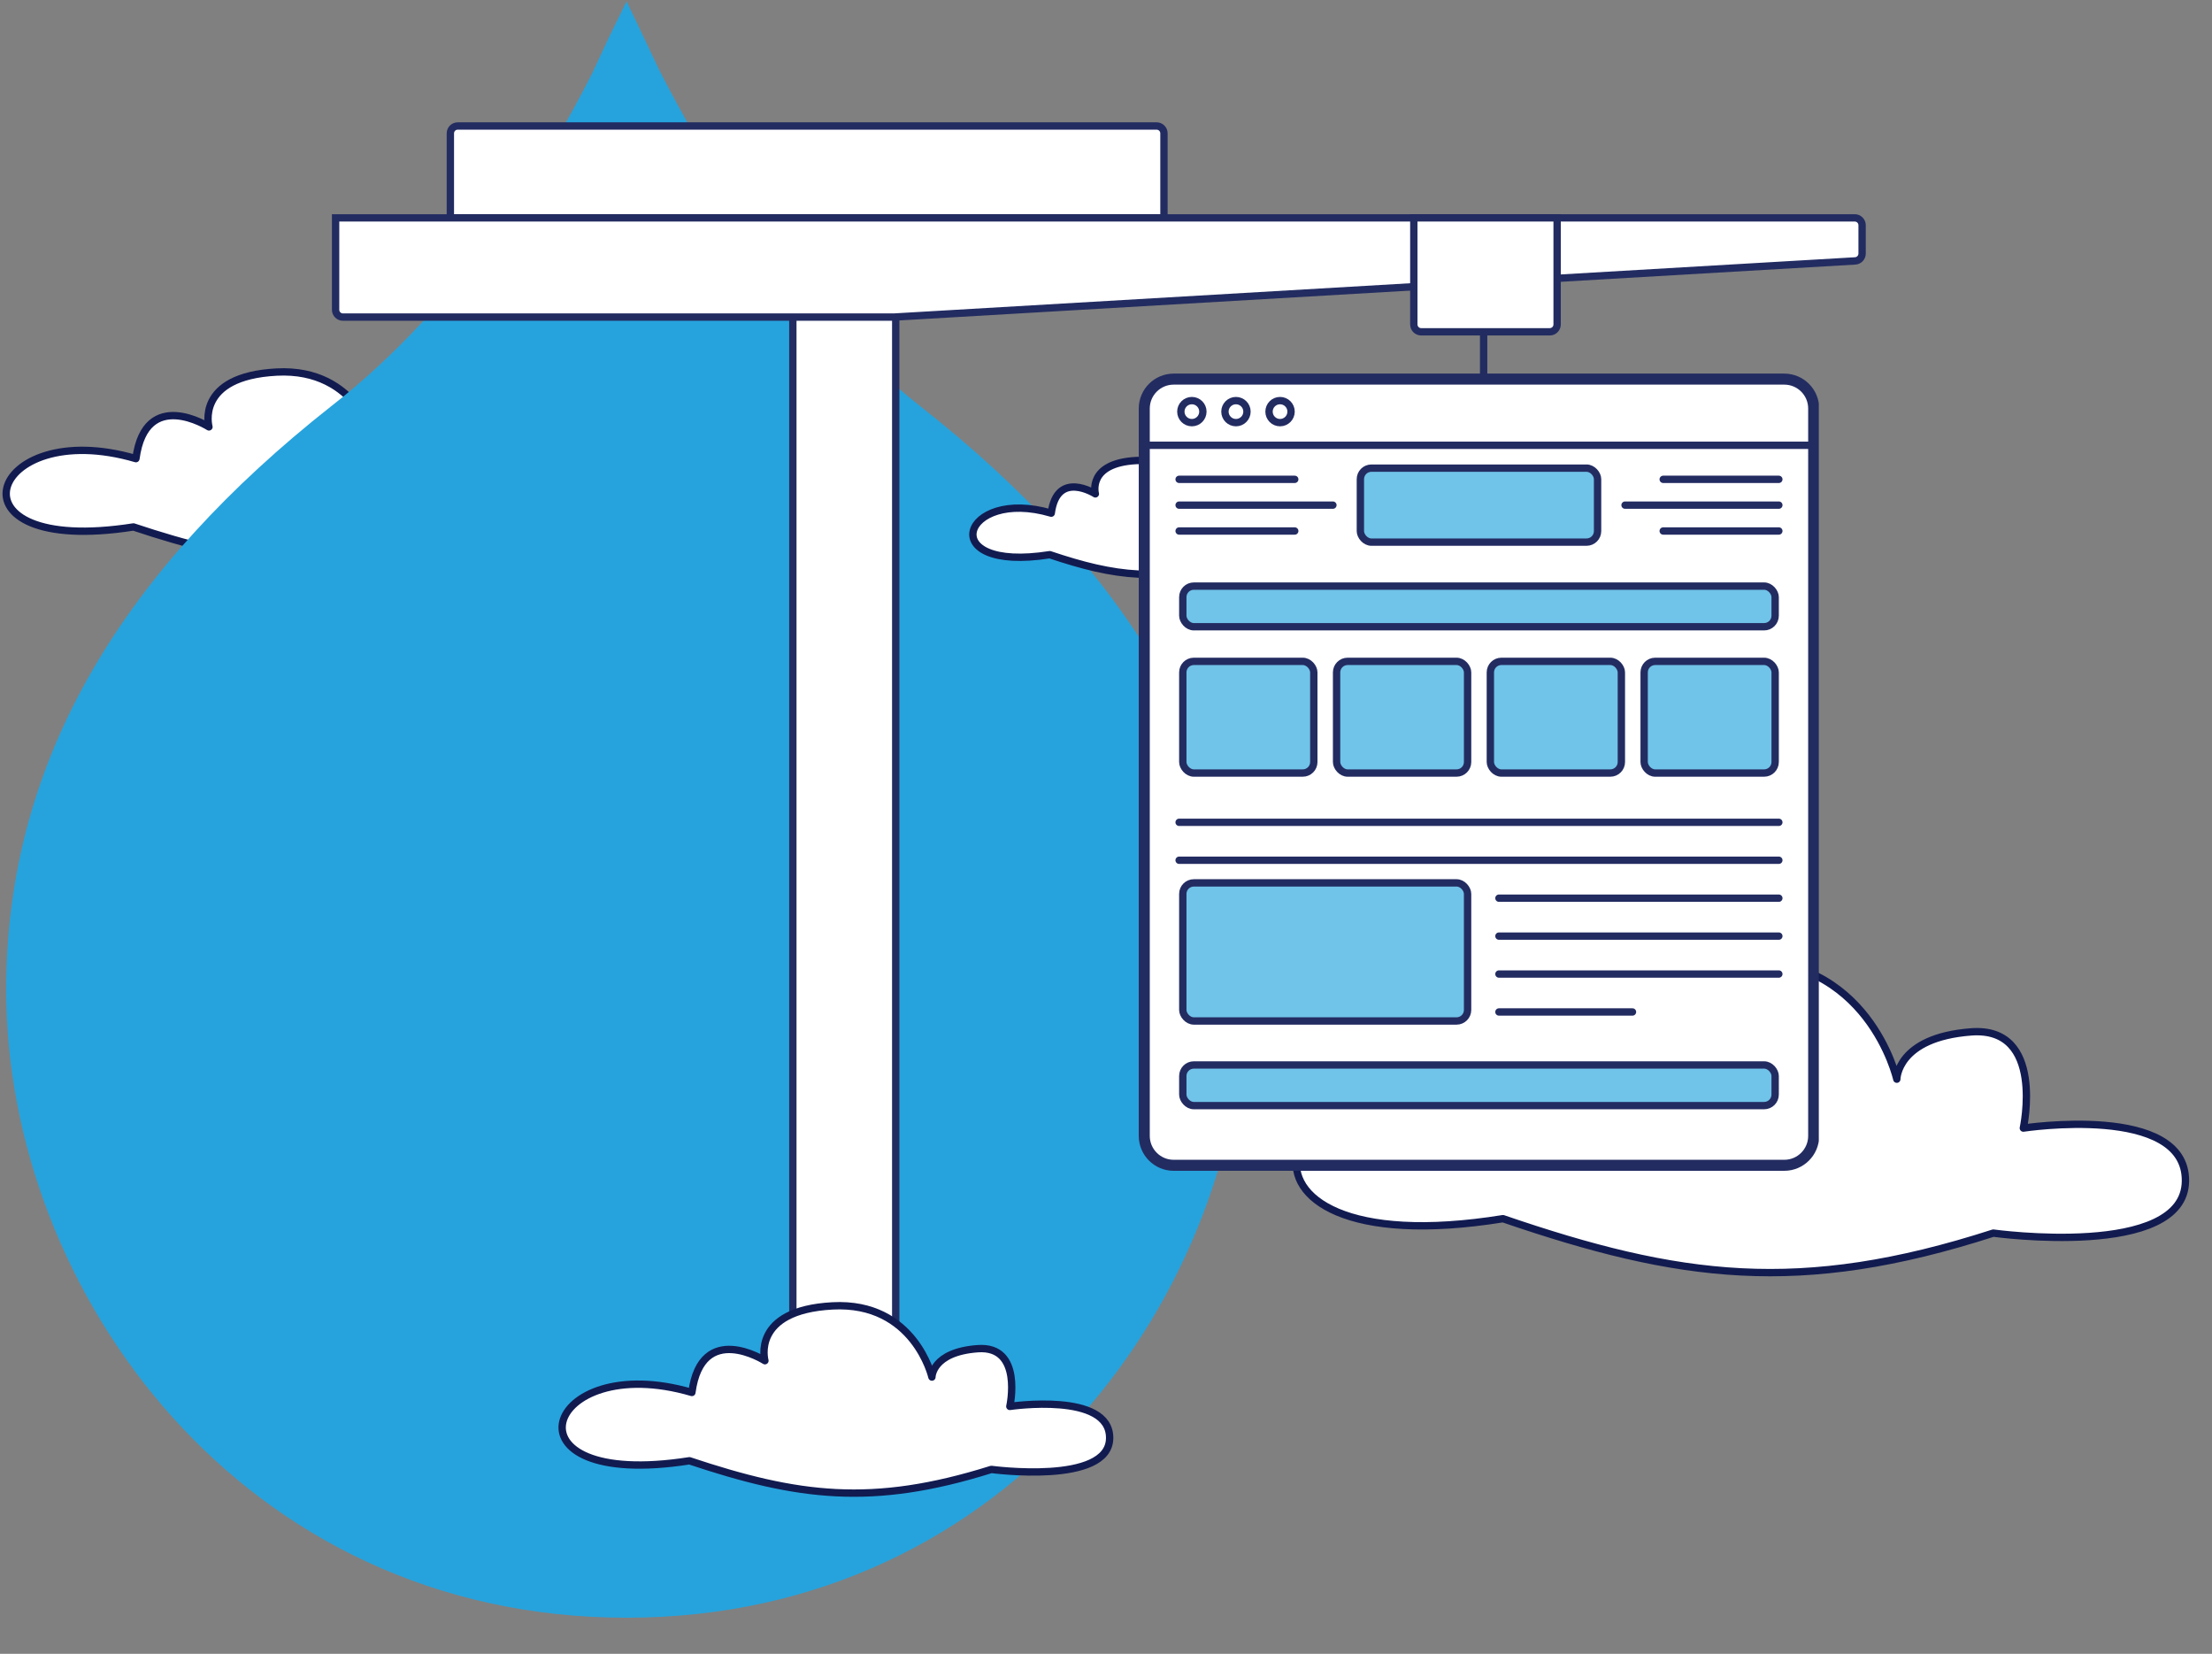
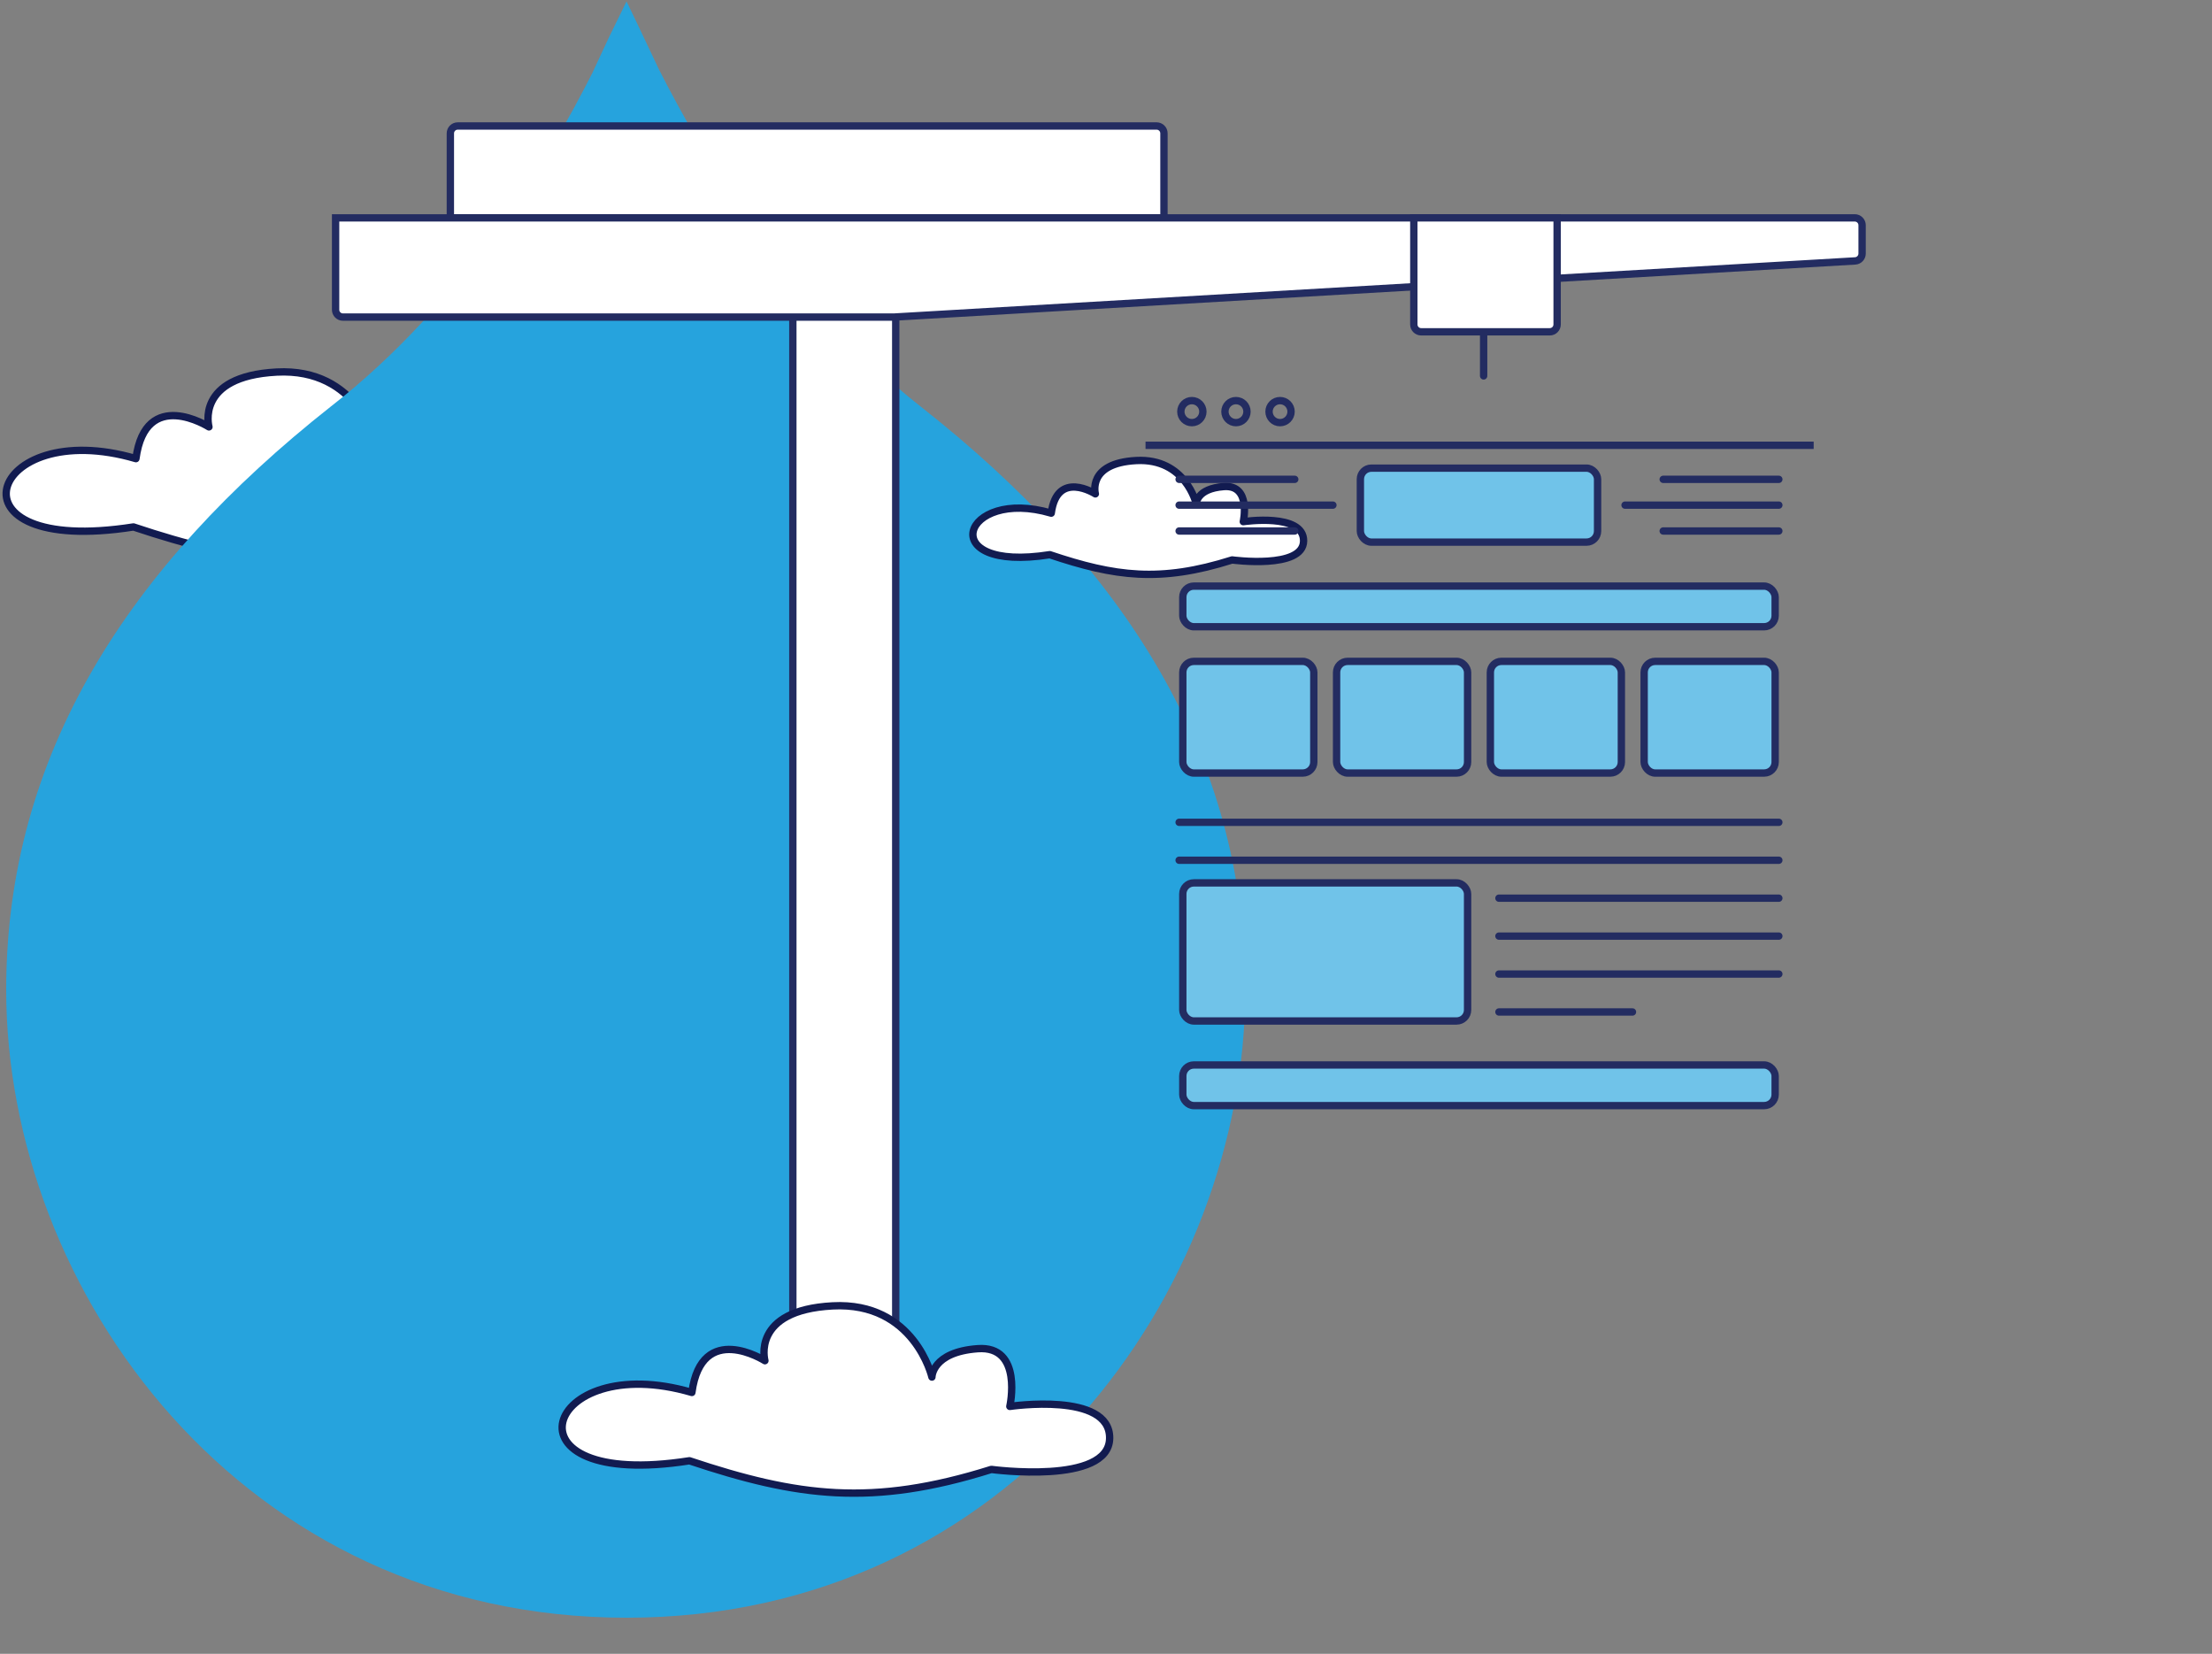
<svg xmlns="http://www.w3.org/2000/svg" width="602" height="450" viewBox="0 0 602 450" fill="none">
  <rect x="0" y="0" width="602" height="450" fill="#808080" stroke="none" />
  <path d="M118.484 145.738C118.484 145.738 150.552 150.057 150.684 137.23C150.817 124.535 123.519 128.592 123.519 128.592C123.519 128.592 127.23 111.97 114.774 112.887C102.318 113.803 102.318 120.609 102.318 120.609C102.318 120.609 97.547 100.06 75.286 101.238C53.024 102.416 56.867 116.159 56.867 116.159C56.867 116.159 39.64 105.165 36.99 124.797C-3.161 113.017 -16.279 151.627 36.327 143.382C65.745 153.198 86.019 155.946 118.484 145.738Z" fill="white" stroke="#121B50" stroke-width="2" stroke-linecap="round" stroke-linejoin="round" />
  <path d="M250.611 110.665C214.323 82.155 191.311 42.375 179.363 18.948L173.388 6.351L170.512 0.384L165.644 10.329L161.219 19.832C149.27 43.48 126.037 82.597 89.97 110.665C35.096 153.982 1.685 205.255 1.685 269.346C1.685 351.118 65.631 440.182 170.512 440.182C275.393 440.182 338.897 351.118 338.897 269.346C338.897 205.255 305.707 153.982 250.611 110.665Z" fill="#26A3DD" />
-   <path d="M542.475 335.53C542.475 335.53 594.558 342.729 594.774 321.351C594.989 300.192 550.654 306.955 550.654 306.955C550.654 306.955 556.68 279.251 536.449 280.778C516.219 282.305 516.219 293.648 516.219 293.648C516.219 293.648 508.471 259.401 472.315 261.364C436.158 263.328 442.399 286.232 442.399 286.232C442.399 286.232 414.42 267.909 410.116 300.629C344.905 280.997 323.598 345.346 409.04 331.604C456.818 347.964 489.747 352.545 542.475 335.53Z" fill="white" stroke="#121B50" stroke-width="2" stroke-linecap="round" stroke-linejoin="round" />
  <path d="M335.324 152.361C335.324 152.361 354.694 154.987 354.774 147.19C354.854 139.474 338.366 141.94 338.366 141.94C338.366 141.94 340.607 131.836 333.083 132.393C325.559 132.95 325.56 137.087 325.56 137.087C325.56 137.087 322.678 124.597 309.231 125.313C295.785 126.029 298.106 134.382 298.106 134.382C298.106 134.382 287.701 127.699 286.1 139.633C261.848 132.473 253.924 155.941 285.7 150.93C303.468 156.896 315.715 158.567 335.324 152.361Z" fill="white" stroke="#121B50" stroke-width="2" stroke-linecap="round" stroke-linejoin="round" />
  <g clip-path="url(#clip0_5886_2607)">
-     <path d="M311.414 111.157C311.414 106.739 314.996 103.157 319.414 103.157H485.597C490.015 103.157 493.597 106.739 493.597 111.157V309.079C493.597 313.497 490.015 317.079 485.597 317.079H319.414C314.996 317.079 311.414 313.497 311.414 309.079V111.157Z" fill="white" stroke="#232C61" stroke-width="3" />
    <path d="M311.758 121.164H493.597" stroke="#232C61" stroke-width="2" />
    <rect x="321.9" y="159.479" width="161.212" height="11.059" rx="3" fill="#70C3E9" stroke="#232C61" stroke-width="2" />
    <rect x="370.229" y="127.381" width="64.554" height="20.132" rx="3" fill="#70C3E9" stroke="#232C61" stroke-width="2" />
    <rect x="321.9" y="289.778" width="161.212" height="11.059" rx="3" fill="#70C3E9" stroke="#232C61" stroke-width="2" />
    <rect x="321.9" y="179.959" width="35.655" height="30.386" rx="3" fill="#70C3E9" stroke="#232C61" stroke-width="2" />
    <rect x="321.9" y="240.234" width="77.507" height="37.576" rx="3" fill="#70C3E9" stroke="#232C61" stroke-width="2" />
    <rect x="363.753" y="179.959" width="35.655" height="30.386" rx="3" fill="#70C3E9" stroke="#232C61" stroke-width="2" />
    <rect x="405.604" y="179.959" width="35.655" height="30.386" rx="3" fill="#70C3E9" stroke="#232C61" stroke-width="2" />
    <rect x="447.458" y="179.959" width="35.655" height="30.386" rx="3" fill="#70C3E9" stroke="#232C61" stroke-width="2" />
    <path d="M320.9 130.428H352.368" stroke="#232C61" stroke-width="2" stroke-linecap="round" />
    <path d="M320.9 144.485H352.368" stroke="#232C61" stroke-width="2" stroke-linecap="round" />
    <path d="M320.9 137.447H362.753" stroke="#232C61" stroke-width="2" stroke-linecap="round" />
    <path d="M484.112 130.428H452.645" stroke="#232C61" stroke-width="2" stroke-linecap="round" />
    <path d="M484.112 144.485H452.645" stroke="#232C61" stroke-width="2" stroke-linecap="round" />
    <path d="M484.112 137.447H442.26" stroke="#232C61" stroke-width="2" stroke-linecap="round" />
    <path d="M320.9 223.753H484.112" stroke="#232C61" stroke-width="2" stroke-linecap="round" />
    <path d="M320.9 234.074H484.112" stroke="#232C61" stroke-width="2" stroke-linecap="round" />
    <path d="M407.938 254.716H484.112" stroke="#232C61" stroke-width="2" stroke-linecap="round" />
    <path d="M407.938 244.395H484.112" stroke="#232C61" stroke-width="2" stroke-linecap="round" />
    <path d="M407.938 265.037H484.112" stroke="#232C61" stroke-width="2" stroke-linecap="round" />
    <path d="M407.938 275.357H444.284" stroke="#232C61" stroke-width="2" stroke-linecap="round" />
    <circle cx="324.368" cy="112.003" r="3" stroke="#232C61" stroke-width="2" />
    <circle cx="336.368" cy="112.003" r="3" stroke="#232C61" stroke-width="2" />
    <circle cx="348.368" cy="112.003" r="3" stroke="#232C61" stroke-width="2" />
  </g>
  <path d="M403.774 90.283L403.774 102.283" stroke="#232C61" stroke-width="2" stroke-linecap="round" />
  <rect x="215.774" y="59.283" width="28" height="324" fill="white" stroke="#232C61" stroke-width="2" />
  <path d="M316.774 36.283V59.283H122.567V36.283C122.567 35.179 123.463 34.283 124.567 34.283H314.774C315.879 34.283 316.774 35.179 316.774 36.283Z" fill="white" stroke="#232C61" stroke-width="2" stroke-linecap="round" />
  <path d="M504.775 59.283H91.334V84.283C91.334 85.388 92.229 86.283 93.334 86.283H243.204L504.892 70.996C505.949 70.934 506.775 70.058 506.775 68.999V61.283C506.775 60.179 505.879 59.283 504.775 59.283Z" fill="white" stroke="#232C61" stroke-width="2" stroke-linecap="round" />
  <path d="M384.774 88.283V59.283H423.774V88.283C423.774 89.388 422.879 90.283 421.774 90.283H386.774C385.67 90.283 384.774 89.388 384.774 88.283Z" fill="white" stroke="#232C61" stroke-width="2" stroke-linecap="round" />
  <path d="M269.792 399.831C269.792 399.831 301.859 404.15 301.992 391.324C302.124 378.629 274.827 382.686 274.827 382.686C274.827 382.686 278.537 366.064 266.081 366.98C253.625 367.897 253.625 374.702 253.625 374.702C253.625 374.702 248.855 354.154 226.593 355.332C204.332 356.51 208.174 370.252 208.174 370.252C208.174 370.252 190.948 359.258 188.298 378.89C148.147 367.111 135.028 405.721 187.635 397.476C217.052 407.292 237.326 410.04 269.792 399.831Z" fill="white" stroke="#121B50" stroke-width="2" stroke-linecap="round" stroke-linejoin="round" />
  <defs>
    <clipPath id="clip0_5886_2607">
      <rect width="186" height="223" fill="white" transform="translate(308.992 100)" />
    </clipPath>
  </defs>
</svg>